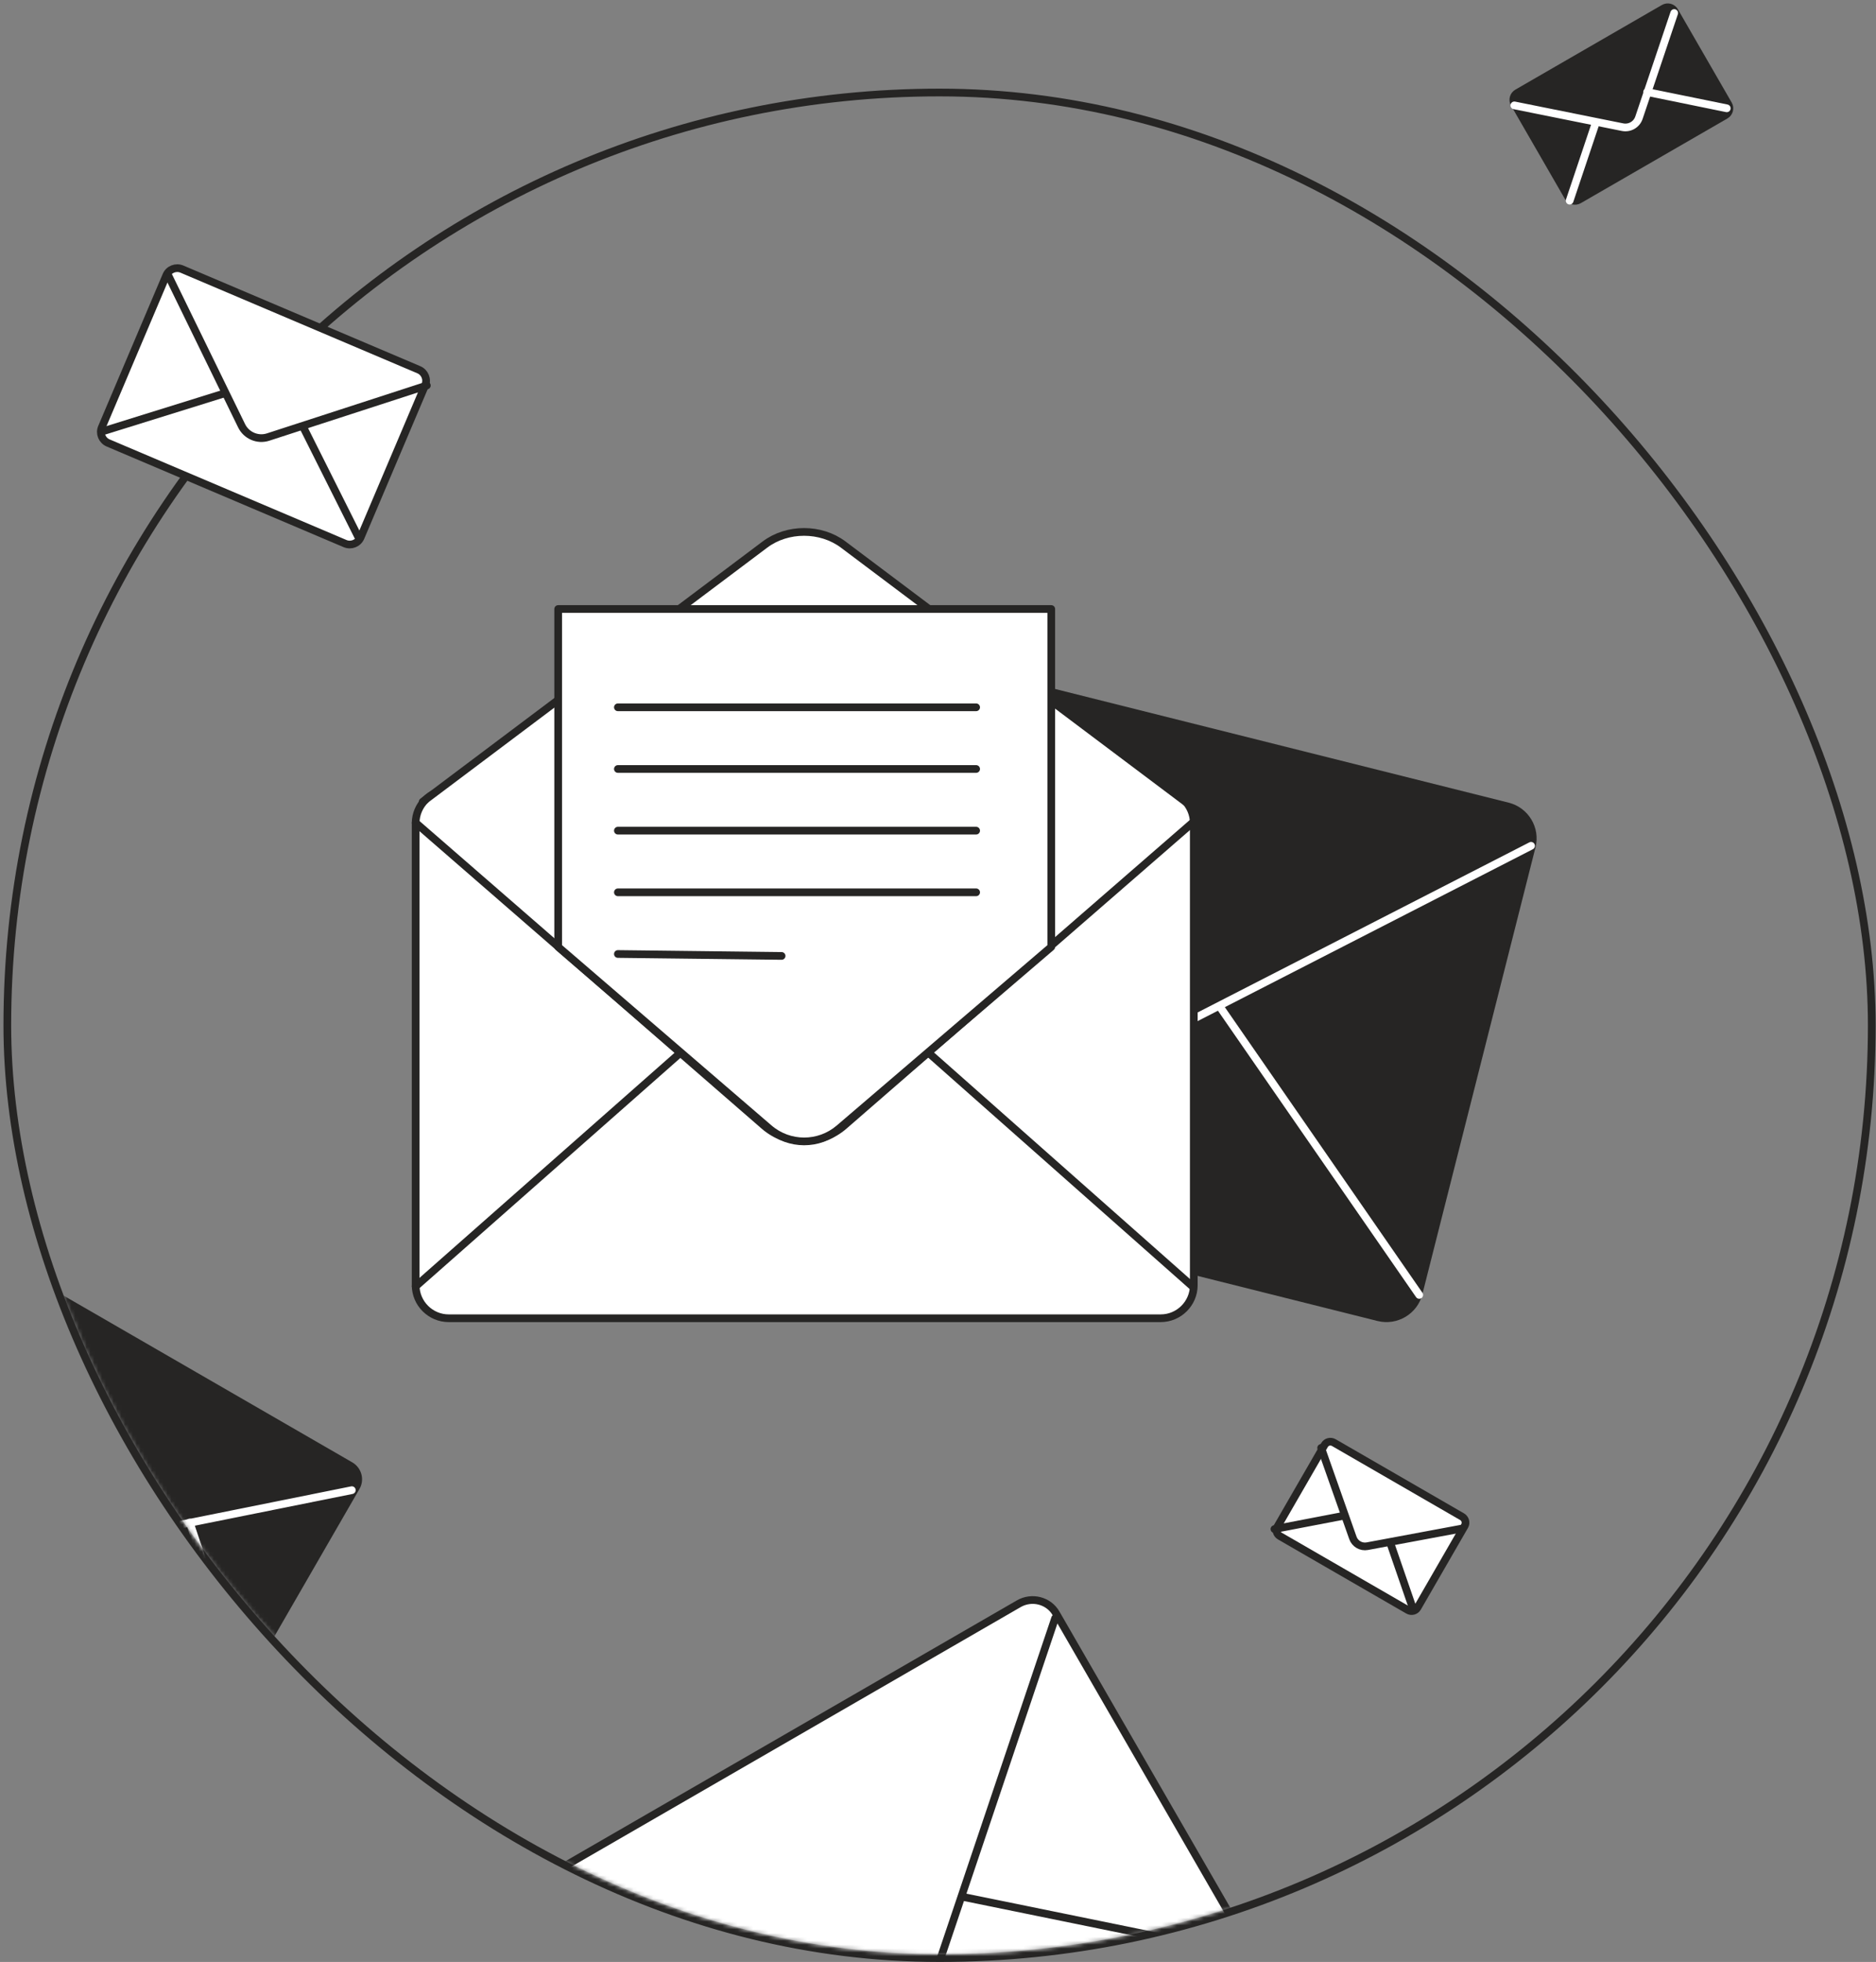
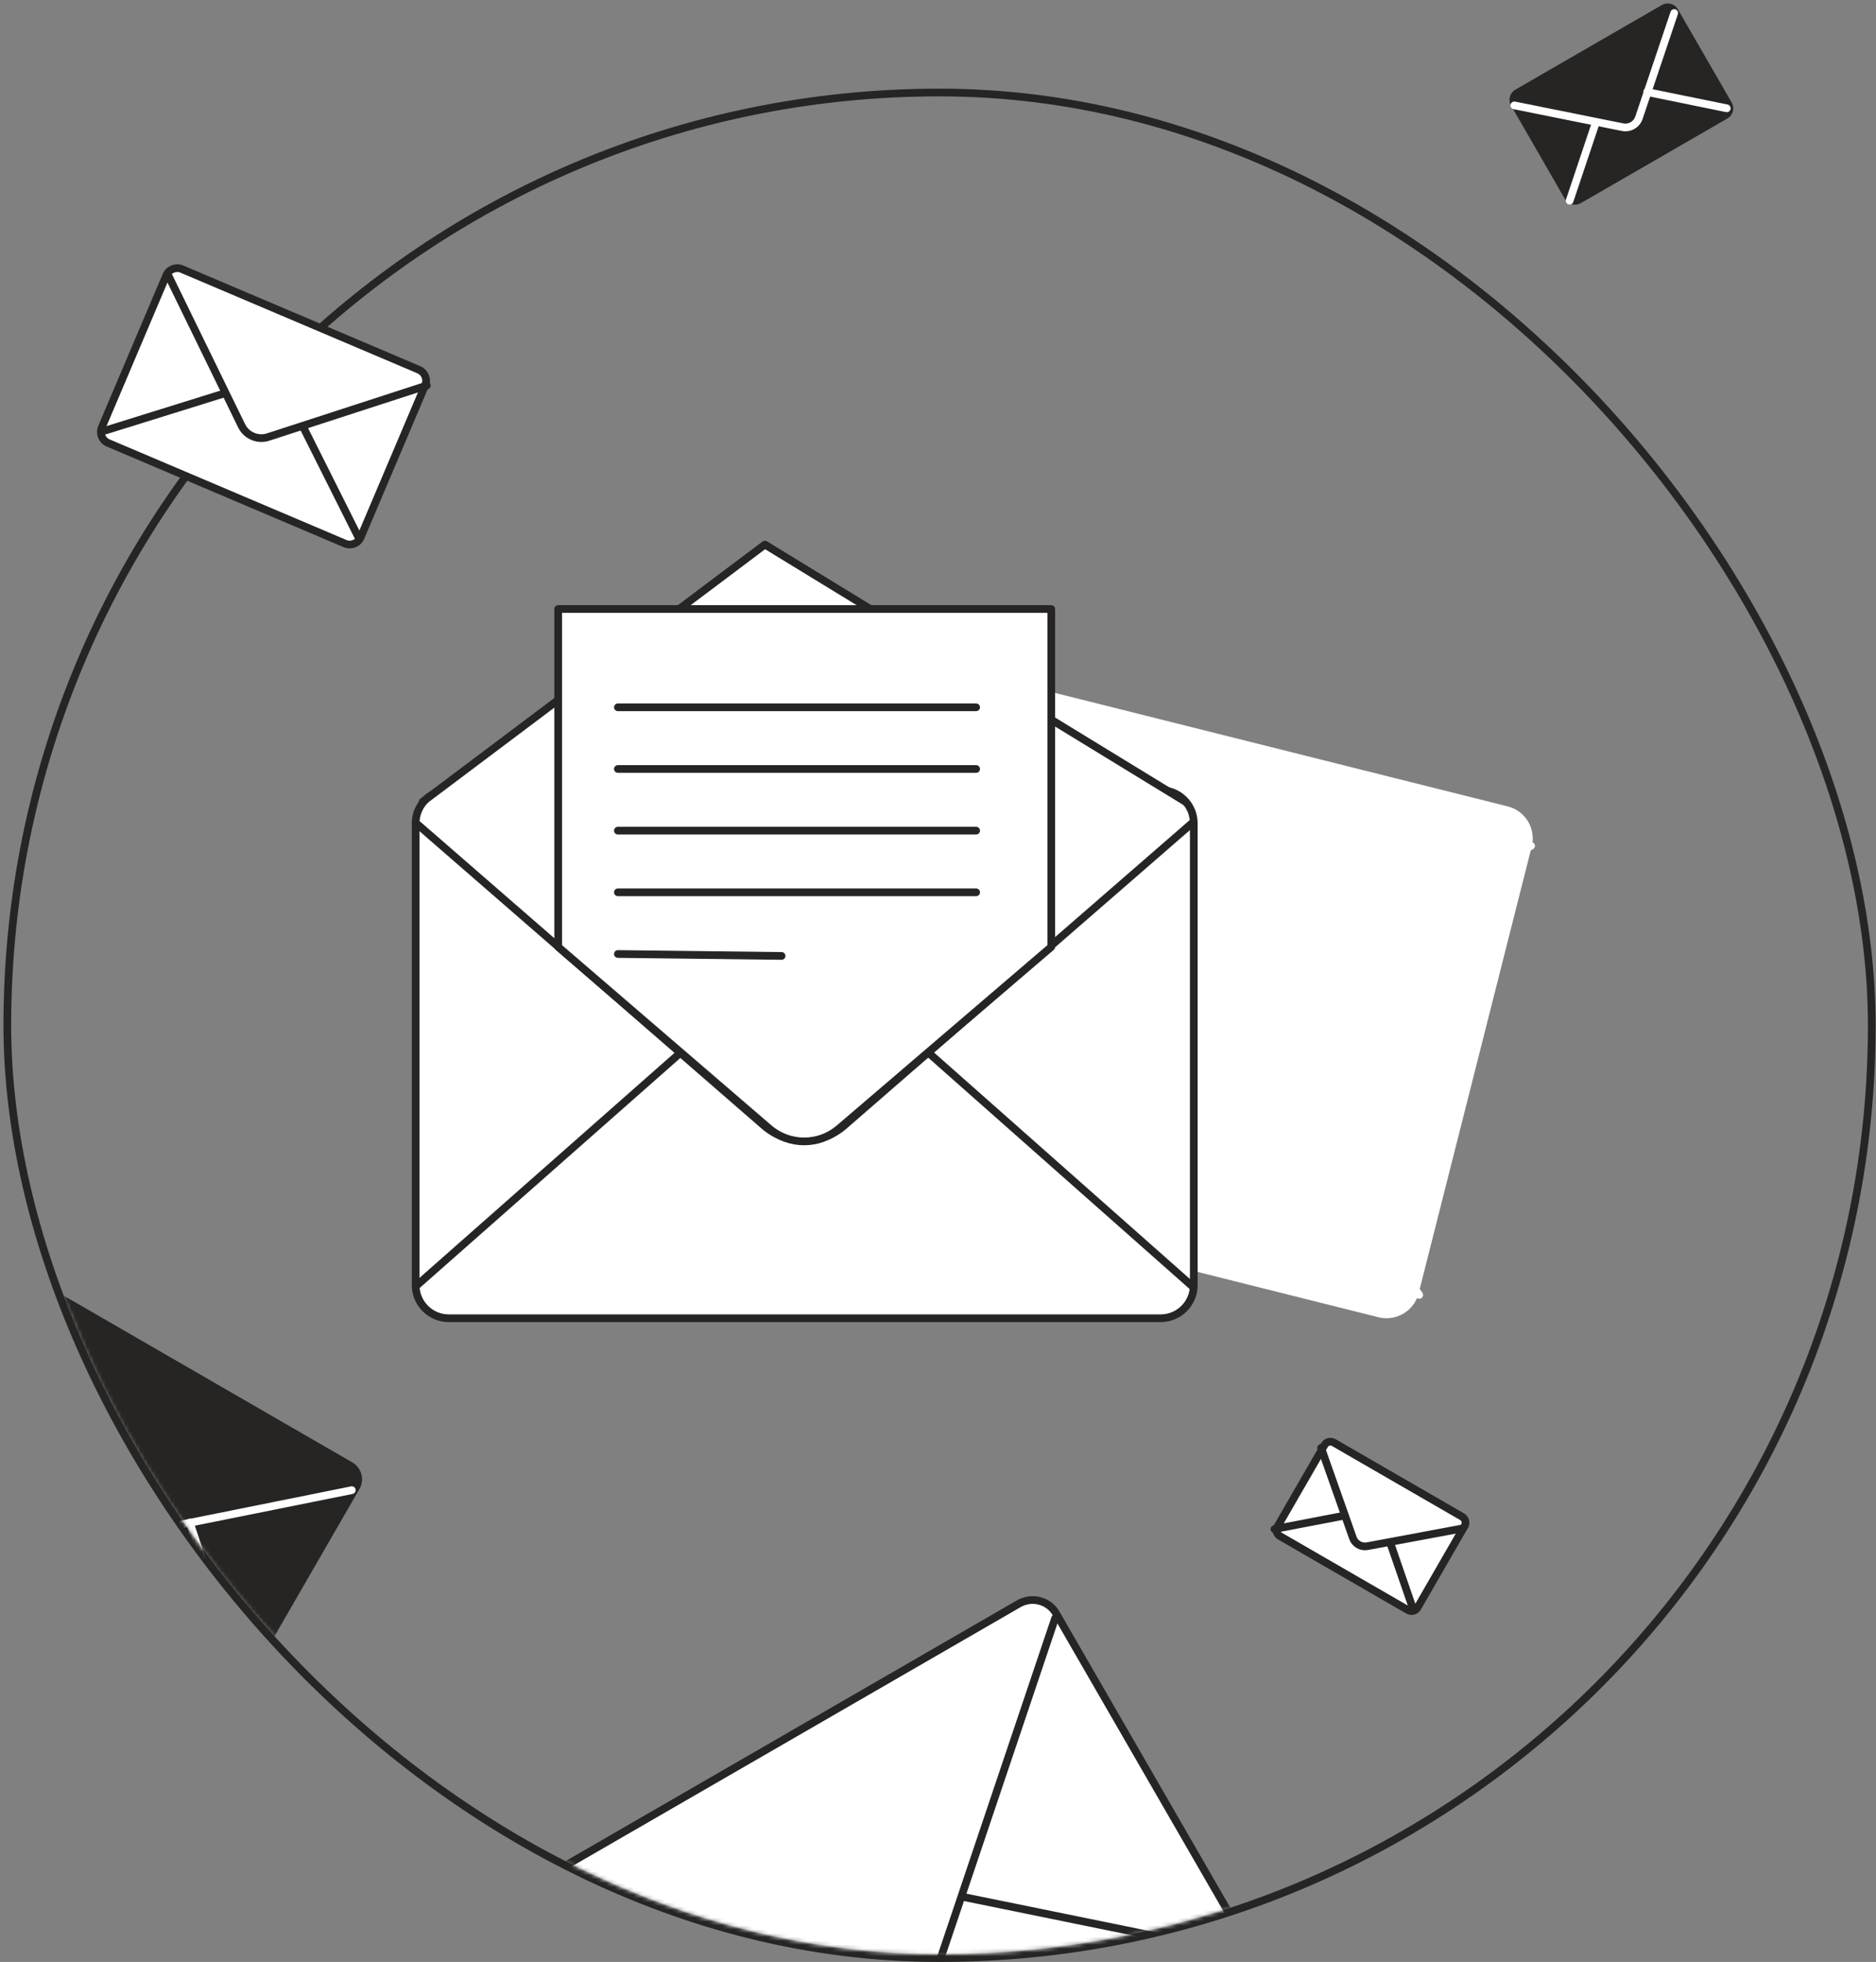
<svg xmlns="http://www.w3.org/2000/svg" xmlns:xlink="http://www.w3.org/1999/xlink" width="487px" height="509px" viewBox="0 0 487 509" version="1.1">
  <rect x="0" y="0" width="487" height="509" fill="#808080" stroke="none" />
  <title>contact-illustration</title>
  <desc>Created with Sketch.</desc>
  <defs>
    <rect id="path-1" x="0.9" y="0" width="482" height="482" rx="241" />
    <rect id="path-3" x="0.9" y="0" width="482" height="482" rx="241" />
    <rect id="path-5" x="0.9" y="0" width="482" height="482" rx="241" />
    <rect id="path-7" x="0.9" y="0" width="482" height="482" rx="241" />
    <rect id="path-9" x="0.9" y="0" width="482" height="482" rx="241" />
    <rect id="path-11" x="0.9" y="0" width="482" height="482" rx="241" />
    <rect id="path-13" x="0.9" y="0" width="482" height="482" rx="241" />
    <rect id="path-15" x="0.9" y="0" width="482" height="482" rx="241" />
    <rect id="path-17" x="0.9" y="0" width="482" height="482" rx="241" />
    <rect id="path-19" x="0.9" y="0" width="482" height="482" rx="241" />
  </defs>
  <g id="Page-1" stroke="none" stroke-width="1" fill="none" fill-rule="evenodd">
    <g id="contact-illustration" transform="translate(1, 0)">
      <rect id="Rectangle-path" stroke="#262524" stroke-width="2" x="0.9" y="24" width="484" height="484" rx="242" />
      <g id="Group-33-Clipped" transform="translate(1, 25)">
        <mask id="mask-2" fill="white">
          <use xlink:href="#path-1" />
        </mask>
        <g id="path-1" />
        <g id="Group-33" mask="url(#mask-2)">
          <g transform="translate(105, 113)" id="Group">
            <g transform="translate(0.9, 0)">
              <path d="M249.937,203.742 L70.491,158.788 C65.91,157.64 63.105,152.974 64.26,148.418 L93.635,32.454 C94.789,27.899 99.482,25.111 104.063,26.258 L283.509,71.213 C288.09,72.361 290.895,77.027 289.74,81.582 L260.365,197.546 C259.211,202.101 254.518,204.889 249.937,203.742" id="Fill-1" fill="#FFFFFF" />
-               <path d="M249.937,203.742 L70.491,158.788 C65.91,157.64 63.105,152.974 64.26,148.418 L93.635,32.454 C94.789,27.899 99.482,25.111 104.063,26.258 L283.509,71.213 C288.09,72.361 290.895,77.027 289.74,81.582 L260.365,197.546 C259.211,202.101 254.518,204.889 249.937,203.742 Z" id="Stroke-3" stroke="#262524" stroke-width="2" fill="#262524" stroke-linecap="round" stroke-linejoin="round" />
              <g id="Group-8" transform="translate(94, 32)" stroke="#FFFFFF">
                <path d="M0.291,0.004 L68.606,99.135 C73.084,105.633 81.652,107.802 88.659,104.212 L195.557,49.435" id="Fill-5" />
                <path d="M0.291,0.004 L68.606,99.135 C73.084,105.633 81.652,107.802 88.659,104.212 L195.557,49.435" id="Stroke-7" stroke-width="2" stroke-linecap="round" stroke-linejoin="round" />
              </g>
              <g id="Group-12" transform="translate(208, 123)">
                <path d="M0.68,0.052 L52.527,74.951" id="Fill-9" fill="#FFFFFF" fill-rule="nonzero" />
                <path d="M0.68,0.052 L52.527,74.951" id="Stroke-11" stroke="#FFFFFF" stroke-width="2" stroke-linecap="round" stroke-linejoin="round" />
              </g>
              <g id="Group-16" transform="translate(64, 107)">
                <path d="M0.263,41.94 L81.339,0.666" id="Fill-13" fill="#FFFFFF" fill-rule="nonzero" />
                <path d="M0.263,41.94 L81.339,0.666" id="Stroke-15" stroke="#262524" stroke-width="2" stroke-linecap="round" stroke-linejoin="round" />
              </g>
              <path d="M193.42,204 L8.58,204 C3.861,204 0,200.148 0,195.437 L0,75.563 C0,70.852 3.861,67 8.58,67 L193.42,67 C198.139,67 202,70.852 202,75.563 L202,195.437 C202,200.148 198.139,204 193.42,204" id="Fill-17" fill="#FFFFFF" />
              <path d="M193.42,204 L8.58,204 C3.861,204 0,200.148 0,195.437 L0,75.563 C0,70.852 3.861,67 8.58,67 L193.42,67 C198.139,67 202,70.852 202,75.563 L202,195.437 C202,200.148 198.139,204 193.42,204 Z" id="Stroke-19" stroke="#262524" stroke-width="2" stroke-linecap="round" stroke-linejoin="round" />
              <g id="Group-24">
                <path d="M-0,75.453 L90.477,154.056 C96.407,159.208 105.257,159.208 111.187,154.056 L201.664,75.453" id="Fill-21" fill="#FFFFFF" fill-rule="nonzero" />
                <path d="M-0,75.453 L90.477,154.056 C96.407,159.208 105.257,159.208 111.187,154.056 L201.664,75.453" id="Stroke-23" stroke="#262524" stroke-width="2" stroke-linecap="round" stroke-linejoin="round" />
-                 <path d="M1.832,0 L90.666,66.72 C96.488,71.093 105.177,71.093 110.999,66.72 L199.832,0" id="Stroke-23" stroke="#262524" stroke-width="2" fill="#FFFFFF" fill-rule="nonzero" stroke-linecap="round" stroke-linejoin="round" transform="translate(100.832, 35) scale(-1, 1) rotate(-180) translate(-100.832, -35) " />
+                 <path d="M1.832,0 L90.666,66.72 L199.832,0" id="Stroke-23" stroke="#262524" stroke-width="2" fill="#FFFFFF" fill-rule="nonzero" stroke-linecap="round" stroke-linejoin="round" transform="translate(100.832, 35) scale(-1, 1) rotate(-180) translate(-100.832, -35) " />
              </g>
              <g id="Group-28" transform="translate(133, 135)">
                <path d="M0.511,0.457 L68.666,60.74" id="Fill-25" fill="#FFFFFF" fill-rule="nonzero" />
                <path d="M0.511,0.457 L68.666,60.74" id="Stroke-27" stroke="#262524" stroke-width="2" stroke-linecap="round" stroke-linejoin="round" />
              </g>
              <g id="Group-32" transform="translate(0, 135)">
                <path d="M-0,60.74 L68.357,0.457" id="Fill-29" fill="#FFFFFF" fill-rule="nonzero" />
                <path d="M-0,60.74 L68.357,0.457" id="Stroke-31" stroke="#262524" stroke-width="2" stroke-linecap="round" stroke-linejoin="round" />
              </g>
            </g>
          </g>
        </g>
      </g>
      <g id="Rectangle-Clipped" transform="translate(1, 25)">
        <mask id="mask-4" fill="white">
          <use xlink:href="#path-3" />
        </mask>
        <g id="path-1" />
        <path d="M142.9,133 L270.9,133 L270.9,220.666 L215.857,267.76 C210.607,272.252 202.865,272.242 197.627,267.736 L142.9,220.666 L142.9,133 Z" id="Rectangle" stroke="#262524" stroke-width="2" fill="#FFFFFF" fill-rule="nonzero" stroke-linecap="round" stroke-linejoin="round" mask="url(#mask-4)" />
      </g>
      <g id="Line-2-Clipped" transform="translate(1, 25)">
        <mask id="mask-6" fill="white">
          <use xlink:href="#path-5" />
        </mask>
        <g id="path-1" />
      </g>
      <g id="Line-2-Copy-Clipped" transform="translate(1, 25)">
        <mask id="mask-8" fill="white">
          <use xlink:href="#path-7" />
        </mask>
        <g id="path-1" />
      </g>
      <g id="Line-2-Copy-2-Clipped" transform="translate(1, 25)">
        <mask id="mask-10" fill="white">
          <use xlink:href="#path-9" />
        </mask>
        <g id="path-1" />
      </g>
      <g id="Line-2-Copy-3-Clipped" transform="translate(1, 25)">
        <mask id="mask-12" fill="white">
          <use xlink:href="#path-11" />
        </mask>
        <g id="path-1" />
      </g>
      <g id="Line-2-Copy-4-Clipped" transform="translate(1, 25)">
        <mask id="mask-14" fill="white">
          <use xlink:href="#path-13" />
        </mask>
        <g id="path-1" />
      </g>
      <g id="Group-17-Copy-2-Clipped" transform="translate(1, 25)">
        <mask id="mask-16" fill="white">
          <use xlink:href="#path-15" />
        </mask>
        <g id="path-1" />
        <g id="Group-17-Copy-2" mask="url(#mask-16)">
          <g transform="translate(121, 386)" id="Group">
            <g transform="translate(102.323, 91.941) rotate(-30) translate(-102.323, -91.941) translate(17.823, 35.441)">
              <path d="M161.834,112.839 L8.105,112.839 C4.181,112.839 0.97,109.69 0.97,105.839 L0.97,7.84 C0.97,3.989 4.181,0.839 8.105,0.839 L161.834,0.839 C165.759,0.839 168.97,3.989 168.97,7.84 L168.97,105.839 C168.97,109.69 165.759,112.839 161.834,112.839" id="Fill-1" fill="#FFFFFF" />
              <path d="M161.834,112.839 L8.105,112.839 C4.181,112.839 0.97,109.69 0.97,105.839 L0.97,7.84 C0.97,3.989 4.181,0.839 8.105,0.839 L161.834,0.839 C165.759,0.839 168.97,3.989 168.97,7.84 L168.97,105.839 C168.97,109.69 165.759,112.839 161.834,112.839 Z" id="Stroke-3" stroke="#262524" stroke-width="2" stroke-linecap="round" stroke-linejoin="round" />
              <g id="Group-8" transform="translate(0.408, 8.813)">
                <path d="M-0,0 L75.248,66.292 C80.18,70.637 87.54,70.637 92.472,66.292 L167.721,0" id="Fill-5" fill="#FFFFFF" fill-rule="nonzero" />
                <path d="M-0,0 L75.248,66.292 C80.18,70.637 87.54,70.637 92.472,66.292 L167.721,0" id="Stroke-7" stroke="#262524" stroke-width="2" stroke-linecap="round" stroke-linejoin="round" />
              </g>
              <g id="Group-12" transform="translate(110.681, 59.308)">
                <path d="M0.415,-0 L55.729,49" id="Fill-9" fill="#FFFFFF" fill-rule="nonzero" />
                <path d="M0.415,-0 L55.729,49" id="Stroke-11" stroke="#262524" stroke-width="2" stroke-linecap="round" stroke-linejoin="round" />
              </g>
            </g>
          </g>
        </g>
      </g>
      <g id="Group-17-Copy-3-Clipped" transform="translate(1, 25)">
        <mask id="mask-18" fill="white">
          <use xlink:href="#path-17" />
        </mask>
        <g id="path-1" />
        <g id="Group-17-Copy-3" mask="url(#mask-18)">
          <g transform="translate(-24, 308)" id="Group">
            <g transform="translate(58.5, 53.156) rotate(30) translate(-58.5, -53.156) translate(10, 20.656)">
              <path d="M92.691,64.165 L4.845,64.165 C2.603,64.165 0.768,62.365 0.768,60.165 L0.768,4.165 C0.768,1.964 2.603,0.165 4.845,0.165 L92.691,0.165 C94.933,0.165 96.768,1.964 96.768,4.165 L96.768,60.165 C96.768,62.365 94.933,64.165 92.691,64.165" id="Fill-1" fill="#262524" />
              <path d="M92.691,64.165 L4.845,64.165 C2.603,64.165 0.768,62.365 0.768,60.165 L0.768,4.165 C0.768,1.964 2.603,0.165 4.845,0.165 L92.691,0.165 C94.933,0.165 96.768,1.964 96.768,4.165 L96.768,60.165 C96.768,62.365 94.933,64.165 92.691,64.165 Z" id="Stroke-3" stroke="#262524" stroke-width="2" stroke-linecap="round" stroke-linejoin="round" />
              <g id="Group-8" transform="translate(0.366, 5.469)">
                <path d="M-6.7844523e-05,0 L42.999,37.881 C45.817,40.364 50.023,40.364 52.841,37.881 L95.84,0" id="Fill-5" fill="#262524" fill-rule="nonzero" />
                <path d="M-6.7844523e-05,0 L42.999,37.881 C45.817,40.364 50.023,40.364 52.841,37.881 L95.84,0" id="Stroke-7" stroke="#FFFFFF" stroke-width="2" stroke-linecap="round" stroke-linejoin="round" />
              </g>
              <g id="Group-12" transform="translate(63.722, 33.78)">
                <path d="M0.237,-6.66666667e-05 L31.845,28" id="Fill-9" fill="#FFFFFF" fill-rule="nonzero" />
                <path d="M0.237,-6.66666667e-05 L31.845,28" id="Stroke-11" stroke="#FFFFFF" stroke-width="2" stroke-linecap="round" stroke-linejoin="round" />
              </g>
              <g id="Group-16" transform="translate(0.591, 34.433)">
                <path d="M-6.59793814e-05,28 L31.702,-6.66666667e-05" id="Fill-13" fill="#FFFFFF" fill-rule="nonzero" />
                <path d="M-6.59793814e-05,28 L31.702,-6.66666667e-05" id="Stroke-15" stroke="#262524" stroke-width="2" stroke-linecap="round" stroke-linejoin="round" />
              </g>
            </g>
          </g>
        </g>
      </g>
      <g id="Group-17-Copy-4-Clipped" transform="translate(1, 25)">
        <mask id="mask-20" fill="white">
          <use xlink:href="#path-19" />
        </mask>
        <g id="path-1" />
        <g id="Group-17-Copy-4" mask="url(#mask-20)">
          <g transform="translate(327, 347)" id="Group">
            <g transform="translate(26.75, 23.723) rotate(30) translate(-26.75, -23.723) translate(4.75, 9.223)">
              <path d="M41.484,28.665 L3.052,28.665 C2.071,28.665 1.268,27.877 1.268,26.915 L1.268,2.415 C1.268,1.452 2.071,0.665 3.052,0.665 L41.484,0.665 C42.465,0.665 43.268,1.452 43.268,2.415 L43.268,26.915 C43.268,27.877 42.465,28.665 41.484,28.665" id="Fill-1" fill="#FFFFFF" />
              <path d="M41.484,28.665 L3.052,28.665 C2.071,28.665 1.268,27.877 1.268,26.915 L1.268,2.415 C1.268,1.452 2.071,0.665 3.052,0.665 L41.484,0.665 C42.465,0.665 43.268,1.452 43.268,2.415 L43.268,26.915 C43.268,27.877 42.465,28.665 41.484,28.665 Z" id="Stroke-3" stroke="#262524" stroke-width="2" stroke-linecap="round" stroke-linejoin="round" />
              <g id="Group-8" transform="translate(0.884, 3.5)">
                <path d="M-2.96819788e-05,0 L18.812,16.1 C20.045,17.155 21.885,17.155 23.118,16.1 L41.93,0" id="Fill-5" fill="#FFFFFF" fill-rule="nonzero" />
                <path d="M-2.96819788e-05,0 L18.812,16.1 C20.045,17.155 21.885,17.155 23.118,16.1 L41.93,0" id="Stroke-7" stroke="#262524" stroke-width="2" stroke-linecap="round" stroke-linejoin="round" />
              </g>
              <g id="Group-12" transform="translate(28.696, 15.923)">
                <path d="M0.104,-2.85714286e-05 L13.932,12" id="Fill-9" fill="#FFFFFF" fill-rule="nonzero" />
                <path d="M0.104,-2.85714286e-05 L13.932,12" id="Stroke-11" stroke="#262524" stroke-width="2" stroke-linecap="round" stroke-linejoin="round" />
              </g>
              <g id="Group-16" transform="translate(0.912, 15.799)">
                <path d="M-2.88659794e-05,12 L13.869,-2.85714286e-05" id="Fill-13" fill="#FFFFFF" fill-rule="nonzero" />
                <path d="M-2.88659794e-05,12 L13.869,-2.85714286e-05" id="Stroke-15" stroke="#262524" stroke-width="2" stroke-linecap="round" stroke-linejoin="round" />
              </g>
            </g>
          </g>
        </g>
      </g>
      <g id="Group-17" transform="translate(67.638, 105.453) rotate(23) translate(-67.638, -105.453) translate(30.138, 80.453)">
        <path d="M70.665,49.564 L3.866,49.564 C2.161,49.564 0.766,48.186 0.766,46.501 L0.766,3.626 C0.766,1.942 2.161,0.564 3.866,0.564 L70.665,0.564 C72.37,0.564 73.766,1.942 73.766,3.626 L73.766,46.501 C73.766,48.186 72.37,49.564 70.665,49.564" id="Fill-1" fill="#FFFFFF" fill-rule="nonzero" />
        <path d="M70.665,49.564 L3.866,49.564 C2.161,49.564 0.766,48.186 0.766,46.501 L0.766,3.626 C0.766,1.942 2.161,0.564 3.866,0.564 L70.665,0.564 C72.37,0.564 73.766,1.942 73.766,3.626 L73.766,46.501 C73.766,48.186 72.37,49.564 70.665,49.564 Z" id="Stroke-3" stroke="#262524" stroke-width="2" stroke-linecap="round" stroke-linejoin="round" />
        <g id="Group-8" transform="translate(1.31, 3.51)">
          <path d="M-5.1590106e-05,0 L32.697,28.411 C34.84,30.273 38.038,30.273 40.181,28.411 L72.879,0" id="Fill-5" fill="#FFFFFF" fill-rule="nonzero" />
          <path d="M-5.1590106e-05,0 L32.697,28.411 C34.84,30.273 38.038,30.273 40.181,28.411 L72.879,0" id="Stroke-7" stroke="#262524" stroke-width="2" stroke-linecap="round" stroke-linejoin="round" />
        </g>
        <g id="Group-12" transform="translate(48.617, 25.928)">
          <path d="M0.185,-5e-05 L24.879,21" id="Fill-9" fill="#FFFFFF" fill-rule="nonzero" />
          <path d="M0.185,-5e-05 L24.879,21" id="Stroke-11" stroke="#262524" stroke-width="2" stroke-linecap="round" stroke-linejoin="round" />
        </g>
        <g id="Group-16" transform="translate(1.522, 26.214)">
          <path d="M-5.15463918e-05,21 L24.767,-5e-05" id="Fill-13" fill="#FFFFFF" fill-rule="nonzero" />
          <path d="M-5.15463918e-05,21 L24.767,-5e-05" id="Stroke-15" stroke="#262524" stroke-width="2" stroke-linecap="round" stroke-linejoin="round" />
        </g>
      </g>
      <g id="Group-17-Copy" transform="translate(419.63, 27.314) rotate(-30) translate(-419.63, -27.314) translate(395.13, 10.814)">
        <path d="M46.852,32.363 L2.93,32.363 C1.808,32.363 0.891,31.463 0.891,30.363 L0.891,2.363 C0.891,1.263 1.808,0.363 2.93,0.363 L46.852,0.363 C47.974,0.363 48.891,1.263 48.891,2.363 L48.891,30.363 C48.891,31.463 47.974,32.363 46.852,32.363" id="Fill-1" fill="#FFFFFF" fill-rule="nonzero" />
        <path d="M46.852,32.363 L2.93,32.363 C1.808,32.363 0.891,31.463 0.891,30.363 L0.891,2.363 C0.891,1.263 1.808,0.363 2.93,0.363 L46.852,0.363 C47.974,0.363 48.891,1.263 48.891,2.363 L48.891,30.363 C48.891,31.463 47.974,32.363 46.852,32.363 Z" id="Stroke-3" stroke="#262524" stroke-width="2" fill="#262524" fill-rule="nonzero" stroke-linecap="round" stroke-linejoin="round" />
        <g id="Group-8" transform="translate(0.659, 2.765)">
          <path d="M-3.39222615e-05,0 L21.5,18.941 C22.909,20.182 25.012,20.182 26.421,18.941 L47.92,0" id="Fill-5" fill="#262524" fill-rule="nonzero" />
          <path d="M-3.39222615e-05,0 L21.5,18.941 C22.909,20.182 25.012,20.182 26.421,18.941 L47.92,0" id="Stroke-7" stroke="#FFFFFF" stroke-width="2" stroke-linecap="round" stroke-linejoin="round" />
        </g>
        <g id="Group-12" transform="translate(32.113, 16.997)">
          <path d="M0.119,-3.33333333e-05 L15.923,14" id="Fill-9" fill="#FFFFFF" fill-rule="nonzero" />
          <path d="M0.119,-3.33333333e-05 L15.923,14" id="Stroke-11" stroke="#FFFFFF" stroke-width="2" stroke-linecap="round" stroke-linejoin="round" />
        </g>
        <g id="Group-16" transform="translate(0.731, 17.354)">
          <path d="M-3.29896907e-05,14 L15.851,-3.33333333e-05" id="Fill-13" fill="#FFFFFF" fill-rule="nonzero" />
          <path d="M-3.29896907e-05,14 L15.851,-3.33333333e-05" id="Stroke-15" stroke="#FFFFFF" stroke-width="2" stroke-linecap="round" stroke-linejoin="round" />
        </g>
      </g>
      <path d="M159.4,183.5 L252.4,183.5" id="Line-2" stroke="#262524" stroke-width="2" fill="#FFFFFF" fill-rule="nonzero" stroke-linecap="round" stroke-linejoin="round" />
      <path d="M159.4,199.5 L252.4,199.5" id="Line-2-Copy" stroke="#262524" stroke-width="2" fill="#FFFFFF" fill-rule="nonzero" stroke-linecap="round" stroke-linejoin="round" />
      <path d="M159.4,215.5 L252.4,215.5" id="Line-2-Copy-2" stroke="#262524" stroke-width="2" fill="#FFFFFF" fill-rule="nonzero" stroke-linecap="round" stroke-linejoin="round" />
      <path d="M159.4,231.5 L252.4,231.5" id="Line-2-Copy-3" stroke="#262524" stroke-width="2" fill="#FFFFFF" fill-rule="nonzero" stroke-linecap="round" stroke-linejoin="round" />
      <path d="M159.4,247.5 L201.9,248" id="Line-2-Copy-4" stroke="#262524" stroke-width="2" fill="#FFFFFF" fill-rule="nonzero" stroke-linecap="round" stroke-linejoin="round" />
    </g>
  </g>
</svg>